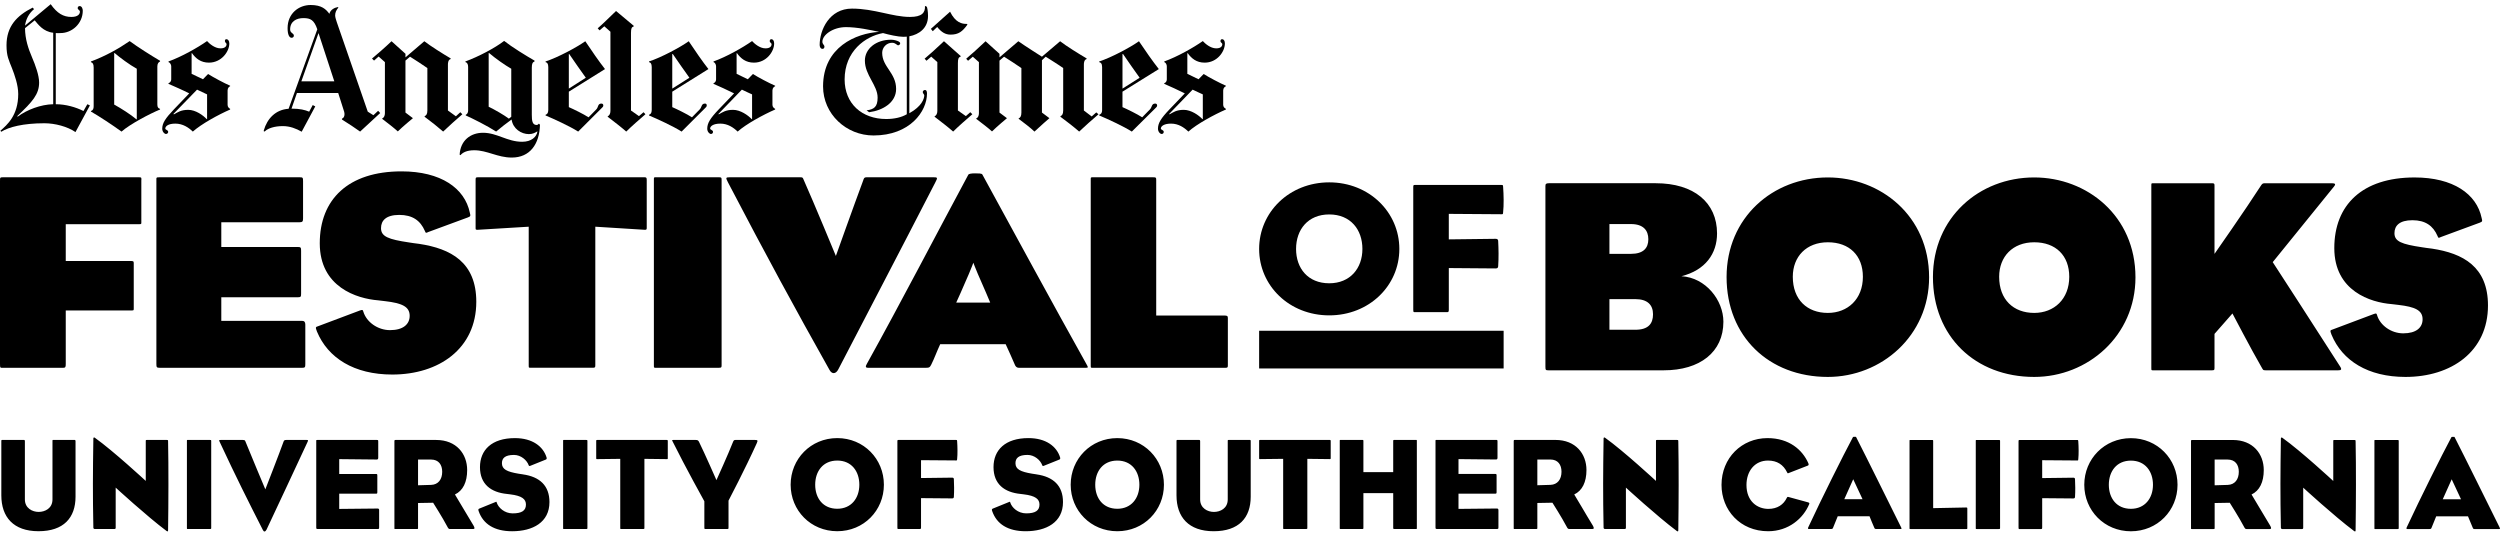
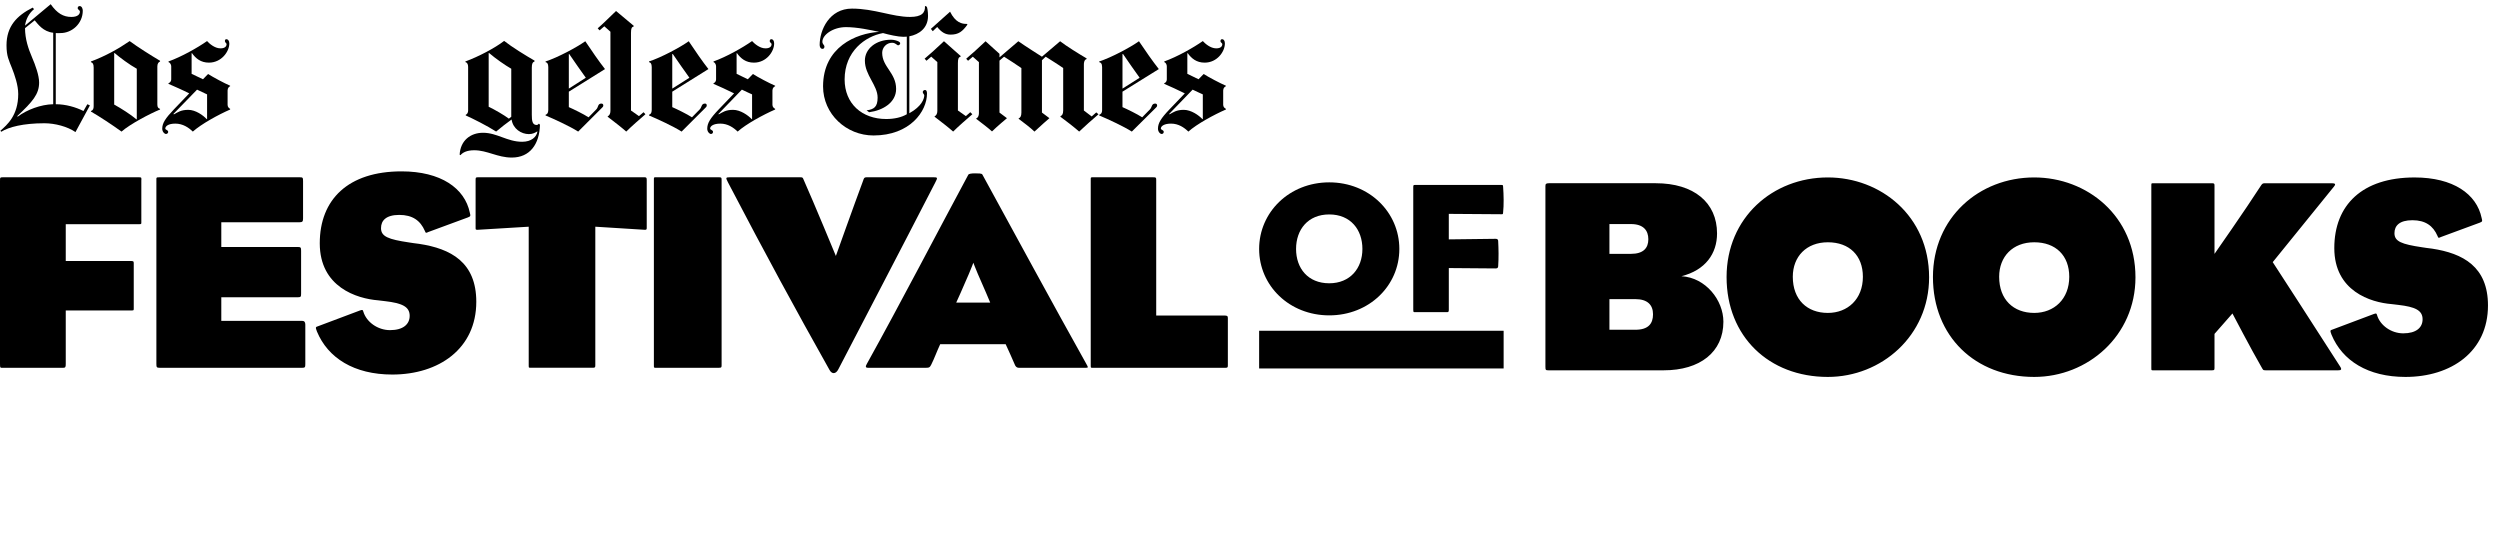
<svg xmlns="http://www.w3.org/2000/svg" width="448" height="96" viewBox="0 0 448 96" fill="none">
  <path d="M435.812 44.555C435.12 44.456 434.527 44.408 434.031 44.309C430.371 43.764 429.086 43.271 429.086 41.788C429.086 40.453 429.977 39.463 432.301 39.463C434.626 39.463 436.01 40.453 436.801 42.282C436.948 42.678 436.999 42.678 437.394 42.48L444.365 39.908C444.859 39.71 444.859 39.662 444.711 39.069C443.821 34.768 439.619 31.8 432.696 31.8C423.3 31.8 418.307 36.744 418.307 44.459C418.307 52.173 424.833 54.201 428.59 54.496C428.936 54.544 429.48 54.595 429.826 54.643C432.744 54.989 434.128 55.582 434.128 57.215C434.128 58.698 432.991 59.735 430.666 59.735C428.491 59.735 426.512 58.301 425.968 56.472C425.869 56.126 425.82 56.126 425.375 56.273L418.006 59.044C417.561 59.191 417.513 59.191 417.808 59.982C419.736 64.629 424.335 67.546 431.06 67.546C439.268 67.546 445.846 62.999 445.846 54.74C445.846 47.768 441.346 45.395 435.809 44.553M407.272 46.977C407.272 46.977 414.59 37.929 418.25 33.43C418.596 33.033 418.497 32.837 417.905 32.837H405.889C405.543 32.837 405.444 32.886 405.245 33.135C402.28 37.734 396.839 45.497 396.839 45.497V33.282C396.839 32.886 396.79 32.837 396.345 32.837H386.011C385.518 32.837 385.518 32.789 385.518 33.282V65.916C385.518 66.409 385.518 66.361 386.011 66.361H396.345C396.79 66.361 396.839 66.313 396.839 65.916V59.834L400.054 56.174C400.054 56.174 403.516 62.8 405.245 65.766C405.543 66.259 405.492 66.359 405.988 66.359H418.993C419.487 66.359 419.736 66.259 419.339 65.667C415.877 60.229 407.275 46.977 407.275 46.977M364.53 56.075C360.821 56.075 358.249 53.702 358.249 49.597C358.249 45.987 360.674 43.416 364.53 43.416C368.386 43.416 370.81 45.789 370.81 49.597C370.81 53.603 368.091 56.075 364.53 56.075ZM364.53 31.797C354.64 31.797 346.384 39.015 346.384 49.648C346.384 60.28 353.948 67.546 364.53 67.546C374.121 67.546 382.675 60.178 382.675 49.696C382.675 38.669 373.974 31.797 364.53 31.797ZM327.549 56.075C323.841 56.075 321.269 53.702 321.269 49.597C321.269 45.987 323.693 43.416 327.549 43.416C331.405 43.416 333.829 45.789 333.829 49.597C333.829 53.603 331.11 56.075 327.549 56.075ZM327.549 31.797C317.66 31.797 309.403 39.015 309.403 49.648C309.403 60.28 316.968 67.546 327.549 67.546C337.141 67.546 345.695 60.178 345.695 49.696C345.695 38.669 336.993 31.797 327.549 31.797ZM293.057 59.092H288.41V53.603H293.057C295.232 53.603 296.221 54.641 296.221 56.322C296.221 58.003 295.379 59.092 293.057 59.092ZM292.266 45.494H288.41V40.152H292.266C294.492 40.152 295.382 41.289 295.382 42.871C295.382 44.453 294.492 45.491 292.266 45.491M301.316 49.497C305.617 48.409 307.695 45.443 307.695 41.834C307.695 36.296 303.542 32.835 296.717 32.835H277.582C277.089 32.835 276.939 32.934 276.939 33.328V65.667C276.939 66.31 276.987 66.359 277.483 66.359H298.152C304.63 66.359 308.832 63.095 308.832 57.657C308.832 53.801 305.668 49.747 301.316 49.497Z" fill="black" />
  <path d="M220.035 57.049C220.035 56.647 219.933 56.545 219.48 56.545H207.193V32.224C207.193 31.822 207.142 31.771 206.689 31.771H195.963C195.459 31.771 195.459 31.72 195.459 32.224V65.458C195.459 65.963 195.459 65.912 195.963 65.912H219.528C219.981 65.912 220.032 65.861 220.032 65.458V57.049H220.035ZM171.353 54.228C171.353 54.228 172.712 51.257 173.618 49.093C174.072 48.037 174.425 47.08 174.425 47.08C174.425 47.08 174.777 48.037 175.23 49.093C176.187 51.209 177.445 54.228 177.445 54.228H171.353ZM176.034 31.267C175.932 31.066 175.329 31.066 174.726 31.066C174.171 31.066 173.618 31.117 173.516 31.318C168.229 41.137 161.431 54.228 155.339 65.206C155.036 65.71 155.138 65.912 155.54 65.912H165.863C166.569 65.912 166.62 65.81 166.872 65.356C167.475 64.147 167.829 63.091 168.483 61.68H180.215C180.818 62.938 181.322 64.147 181.926 65.507C182.127 65.858 182.379 65.909 182.631 65.909H194.464C195.019 65.909 195.068 65.909 194.665 65.204C188.471 54.126 181.875 41.939 176.034 31.264M167.258 31.768H155.274C154.872 31.768 154.821 31.918 154.671 32.371C153.11 36.552 149.788 45.867 149.788 45.867C149.788 45.867 145.86 36.351 143.996 32.17C143.846 31.819 143.846 31.768 143.393 31.768H130.755C129.999 31.768 130.05 31.87 130.452 32.675C137.399 45.967 142.384 55.132 148.63 66.26C148.831 66.662 149.134 66.864 149.386 66.864C149.689 66.864 149.989 66.662 150.241 66.158C156.586 53.923 160.514 46.471 167.615 32.672C168.068 31.816 168.017 31.765 167.263 31.765M129.312 32.219C129.312 31.816 129.261 31.765 128.808 31.765H117.68C117.176 31.765 117.176 31.715 117.176 32.219V65.453C117.176 65.957 117.176 65.906 117.68 65.906H128.808C129.261 65.906 129.312 65.855 129.312 65.453V32.219ZM115.894 32.27C115.894 31.867 115.843 31.765 115.492 31.765H85.631C85.228 31.765 85.228 31.867 85.228 32.27V40.829C85.228 41.132 85.228 41.18 85.58 41.18L94.745 40.625V65.45C94.745 65.954 94.745 65.903 95.249 65.903H106.176C106.629 65.903 106.68 65.853 106.68 65.45V40.625L115.543 41.18C115.846 41.18 115.894 41.129 115.894 40.829V32.27ZM75.127 43.701C74.422 43.599 73.819 43.551 73.315 43.449C69.587 42.894 68.279 42.392 68.279 40.88C68.279 39.52 69.185 38.512 71.553 38.512C73.921 38.512 75.328 39.52 76.135 41.381C76.286 41.783 76.337 41.783 76.739 41.582L83.839 38.965C84.344 38.764 84.344 38.713 84.191 38.11C83.284 33.728 79.005 30.709 71.955 30.709C62.388 30.709 57.301 35.745 57.301 43.599C57.301 51.453 63.948 53.518 67.775 53.821C68.126 53.872 68.681 53.923 69.032 53.971C72.003 54.322 73.414 54.928 73.414 56.591C73.414 58.1 72.255 59.16 69.89 59.16C67.675 59.16 65.662 57.698 65.107 55.837C65.005 55.486 64.956 55.486 64.503 55.636L57 58.457C56.547 58.607 56.496 58.607 56.799 59.414C58.762 64.147 63.447 67.118 70.295 67.118C78.653 67.118 85.352 62.485 85.352 54.075C85.352 46.975 80.769 44.559 75.13 43.703M54.713 58.154C54.713 57.718 54.528 57.5 54.158 57.5H39.657V53.271H53.354C53.909 53.271 53.957 53.169 53.957 52.617V44.964C53.957 44.36 53.906 44.258 53.354 44.258H39.657V39.826H53.705C54.209 39.826 54.308 39.676 54.308 39.121V32.473C54.308 31.819 54.257 31.768 53.705 31.768H28.579C27.976 31.768 28.024 31.819 28.024 32.272V65.204C28.024 65.807 28.075 65.909 28.628 65.909H54.158C54.662 65.909 54.713 65.807 54.713 65.204V58.154ZM25.337 32.272C25.337 31.87 25.388 31.768 24.935 31.768H0.504C0 31.768 0 31.819 0 32.473V65.204C0 65.96 0.051 65.909 0.504 65.909H11.329C11.732 65.909 11.783 65.759 11.783 65.204V55.636H23.565C24.018 55.636 23.967 55.585 23.967 55.132V47.377C23.967 46.975 24.018 46.774 23.565 46.774H11.783V40.177H24.924C25.378 40.177 25.327 40.126 25.327 39.724V32.272H25.337Z" fill="black" />
  <path d="M269.358 33.48C269.324 33.211 269.358 33.144 269.074 33.144H253.54C253.294 33.144 253.256 33.179 253.256 33.581V55.468C253.256 55.972 253.326 55.94 253.54 55.94H259.308C259.592 55.94 259.627 55.838 259.627 55.468V48.037L267.977 48.104C268.297 48.104 268.436 48.037 268.473 47.734C268.581 46.12 268.543 44.608 268.473 43.197C268.473 42.929 268.331 42.795 268.012 42.795L259.625 42.897V38.325L269.074 38.392C269.358 38.392 269.321 38.357 269.358 38.057C269.501 36.746 269.466 34.93 269.358 33.485M238.199 50.764C234.378 50.764 232.255 48.075 232.255 44.613C232.255 41.151 234.378 38.427 238.199 38.427C242.021 38.427 244.144 41.149 244.144 44.613C244.144 48.078 241.951 50.764 238.199 50.764ZM238.199 32.678C231.051 32.678 225.637 38.022 225.637 44.613C225.637 51.204 231.051 56.514 238.199 56.514C245.348 56.514 250.762 51.202 250.762 44.613C250.762 38.025 245.348 32.678 238.199 32.678Z" fill="black" />
  <path d="M269.45 59.272H225.637V66.029H269.45V59.272Z" fill="black" />
-   <path d="M437.742 89.466L439.343 85.889L441.014 89.466H437.742ZM439.861 78.333C439.837 78.263 439.719 78.285 439.579 78.285C439.44 78.285 439.319 78.285 439.298 78.333C437.463 81.768 433.72 89.276 431.296 94.478C431.178 94.714 431.226 94.808 431.414 94.808H435.321C435.627 94.808 435.675 94.738 435.745 94.548C435.981 93.982 436.286 93.183 436.568 92.523H442.263C442.499 93.113 442.851 93.982 443.135 94.618C443.204 94.781 443.298 94.805 443.416 94.805H447.817C448.029 94.805 448.053 94.781 447.911 94.475C445.323 89.273 442.003 82.519 439.861 78.33M429.851 79.059C429.851 78.872 429.827 78.848 429.615 78.848H425.708C425.496 78.848 425.496 78.824 425.496 79.059V94.593C425.496 94.829 425.496 94.805 425.708 94.805H429.615C429.827 94.805 429.851 94.781 429.851 94.593V79.059ZM422.123 79.129C422.123 78.893 422.123 78.848 421.887 78.848H418.31C418.122 78.848 418.122 78.872 418.122 79.129V86.19C418.122 86.19 412.357 80.848 408.991 78.445C408.922 78.397 408.849 78.376 408.804 78.421C408.758 78.445 408.734 78.491 408.734 78.609C408.64 84.822 408.616 88.565 408.734 94.567C408.734 94.66 408.804 94.803 408.97 94.803H412.523C412.664 94.803 412.735 94.732 412.735 94.591V87.388C412.735 87.388 418.288 92.496 421.844 95.154C421.938 95.224 422.007 95.248 422.056 95.224C422.125 95.199 422.125 95.081 422.125 94.918C422.195 90.022 422.219 83.715 422.125 79.127M399.217 86.895L396.863 86.965V82.352H399.193C400.558 82.352 401.194 83.294 401.194 84.54C401.194 85.905 400.488 86.847 399.217 86.895ZM403.478 88.614C404.913 87.93 405.666 86.401 405.666 84.235C405.666 81.339 403.736 78.845 400.113 78.845H392.817C392.747 78.845 392.629 78.821 392.629 79.057V94.591C392.629 94.827 392.629 94.803 392.817 94.803H396.678C396.842 94.803 396.866 94.778 396.866 94.591V90.142L399.571 90.094C399.571 90.094 401.29 92.799 402.089 94.331C402.301 94.754 402.395 94.803 402.583 94.803H406.75C407.01 94.803 407.08 94.639 406.798 94.167C405.433 91.955 404.092 89.576 403.478 88.614ZM381.857 91.18C379.315 91.18 377.902 89.297 377.902 86.873C377.902 84.449 379.315 82.543 381.857 82.543C384.399 82.543 385.813 84.449 385.813 86.873C385.813 89.297 384.354 91.18 381.857 91.18ZM381.857 78.518C377.103 78.518 373.502 82.261 373.502 86.873C373.502 91.486 377.103 95.205 381.857 95.205C386.612 95.205 390.213 91.486 390.213 86.873C390.213 82.261 386.612 78.518 381.857 78.518ZM372.429 79.084C372.405 78.896 372.429 78.848 372.242 78.848H361.91C361.746 78.848 361.722 78.872 361.722 79.153V94.475C361.722 94.829 361.77 94.805 361.91 94.805H365.747C365.935 94.805 365.959 94.736 365.959 94.475V89.273L371.512 89.322C371.724 89.322 371.818 89.273 371.842 89.061C371.912 87.933 371.89 86.873 371.842 85.884C371.842 85.696 371.748 85.602 371.536 85.602L365.959 85.672V82.47L372.242 82.519C372.429 82.519 372.405 82.495 372.429 82.283C372.523 81.366 372.499 80.095 372.429 79.081M358.413 79.057C358.413 78.869 358.389 78.845 358.177 78.845H354.27C354.058 78.845 354.058 78.821 354.058 79.057V94.591C354.058 94.827 354.058 94.803 354.27 94.803H358.177C358.389 94.803 358.413 94.778 358.413 94.591V79.057ZM352.543 91.177C352.543 90.99 352.519 90.941 352.332 90.941L346.424 91.059V79.057C346.424 78.869 346.4 78.845 346.212 78.845H342.399C342.188 78.845 342.188 78.821 342.188 79.057V94.591C342.188 94.827 342.188 94.803 342.399 94.803H352.356C352.543 94.803 352.543 94.778 352.543 94.591V91.177ZM330.496 89.458L332.097 85.881L333.768 89.458H330.496ZM332.615 78.325C332.59 78.255 332.472 78.277 332.333 78.277C332.194 78.277 332.073 78.276 332.051 78.325C330.215 81.76 326.474 89.268 324.05 94.47C323.932 94.706 323.98 94.8 324.168 94.8H328.075C328.38 94.8 328.429 94.73 328.499 94.54C328.734 93.974 329.04 93.175 329.322 92.515H335.017C335.253 93.105 335.604 93.974 335.889 94.609C335.958 94.773 336.055 94.797 336.17 94.797H340.571C340.782 94.797 340.807 94.773 340.664 94.467C338.077 89.265 334.757 82.511 332.615 78.322M324.007 90.019L320.475 89.053C320.288 89.005 320.264 89.102 320.194 89.217C319.628 90.418 318.499 91.193 316.898 91.193C314.922 91.193 312.967 89.853 312.967 86.911C312.967 84.393 314.474 82.532 316.826 82.532C318.451 82.532 319.58 83.261 320.264 84.675C320.312 84.793 320.333 84.838 320.475 84.793L323.983 83.428C324.077 83.379 324.171 83.286 324.053 83.004C322.993 80.604 320.615 78.51 316.732 78.51C312.12 78.51 308.495 82.063 308.495 86.889C308.495 91.408 311.836 95.197 316.85 95.197C320.521 95.197 323.157 92.891 324.216 90.325C324.264 90.182 324.24 90.088 324.004 90.019M300.75 79.121C300.75 78.885 300.75 78.84 300.514 78.84H296.937C296.75 78.84 296.75 78.864 296.75 79.121V86.182C296.75 86.182 290.984 80.84 287.619 78.437C287.549 78.389 287.477 78.368 287.432 78.413C287.383 78.437 287.362 78.483 287.362 78.601C287.268 84.814 287.244 88.557 287.362 94.559C287.362 94.652 287.432 94.794 287.598 94.794H291.151C291.292 94.794 291.363 94.724 291.363 94.583V87.38C291.363 87.38 296.916 92.488 300.472 95.146C300.565 95.216 300.635 95.24 300.683 95.216C300.753 95.191 300.753 95.073 300.753 94.91C300.823 90.013 300.847 83.707 300.753 79.118M277.845 86.887L275.491 86.957V82.344H277.821C279.186 82.344 279.821 83.286 279.821 84.532C279.821 85.897 279.116 86.838 277.845 86.887ZM282.106 88.606C283.543 87.922 284.294 86.393 284.294 84.227C284.294 81.331 282.363 78.837 278.741 78.837H271.444C271.375 78.837 271.257 78.813 271.257 79.049V94.583C271.257 94.819 271.257 94.794 271.444 94.794H275.303C275.467 94.794 275.491 94.77 275.491 94.583V90.134L278.196 90.086C278.196 90.086 279.915 92.791 280.714 94.323C280.926 94.746 281.02 94.794 281.208 94.794H285.375C285.632 94.794 285.705 94.631 285.42 94.159C284.056 91.947 282.715 89.568 282.101 88.606M268.519 91.429C268.519 91.225 268.432 91.124 268.259 91.124L261.362 91.193V88.463H267.953C268.165 88.463 268.189 88.415 268.189 88.134V85.262C268.189 84.98 268.165 84.932 267.953 84.932H261.362V82.272L268.093 82.342C268.28 82.342 268.353 82.224 268.353 82.012V79.14C268.353 78.858 268.329 78.834 268.093 78.834H257.455C257.219 78.834 257.243 78.858 257.243 79.07V94.462C257.243 94.744 257.267 94.792 257.503 94.792H268.259C268.495 94.792 268.519 94.744 268.519 94.462V91.427V91.429ZM253.899 79.049C253.899 78.813 253.899 78.837 253.688 78.837H249.899C249.687 78.837 249.663 78.861 249.663 79.049V84.602H244.321V79.049C244.321 78.861 244.297 78.837 244.134 78.837H240.296C240.084 78.837 240.084 78.813 240.084 79.049V94.583C240.084 94.819 240.084 94.794 240.296 94.794H244.134C244.297 94.794 244.321 94.77 244.321 94.583V88.37H249.663V94.583C249.663 94.77 249.687 94.794 249.899 94.794H253.688C253.899 94.794 253.899 94.819 253.899 94.583V79.049ZM238.462 79.073C238.462 78.885 238.438 78.837 238.274 78.837H225.824C225.637 78.837 225.637 78.885 225.637 79.073V82.108C225.637 82.251 225.637 82.272 225.8 82.272L229.943 82.224V94.58C229.943 94.816 229.943 94.792 230.179 94.792H234.062C234.25 94.792 234.274 94.768 234.274 94.58V82.224L238.299 82.272C238.441 82.272 238.462 82.248 238.462 82.108V79.073ZM224.13 79.003C224.13 78.894 224.09 78.84 224.012 78.84H220.153C220.011 78.84 220.011 78.864 220.011 79.003V89.501C220.011 91.102 218.67 91.738 217.539 91.738C216.407 91.738 215.066 91.078 215.066 89.501V79.027C215.066 78.902 215.012 78.84 214.903 78.84H210.947C210.869 78.84 210.829 78.887 210.829 78.982V88.772C210.829 92.655 212.993 95.197 217.49 95.197C221.987 95.197 224.127 92.797 224.127 89.008V79.006L224.13 79.003ZM200.221 91.172C197.679 91.172 196.266 89.289 196.266 86.865C196.266 84.441 197.679 82.535 200.221 82.535C202.764 82.535 204.177 84.441 204.177 86.865C204.177 89.289 202.718 91.172 200.221 91.172ZM200.221 78.51C195.467 78.51 191.866 82.253 191.866 86.865C191.866 91.478 195.467 95.197 200.221 95.197C204.976 95.197 208.577 91.478 208.577 86.865C208.577 82.253 204.976 78.51 200.221 78.51ZM185.739 85.004C185.433 84.956 185.173 84.911 184.961 84.886C182.843 84.532 181.971 84.085 181.971 83.004C181.971 82.132 182.489 81.521 184.135 81.521C185.358 81.521 186.441 82.438 186.771 83.379C186.819 83.497 186.889 83.543 187.053 83.473L189.807 82.366C189.949 82.318 190.043 82.224 189.97 81.966C189.359 79.99 187.428 78.507 184.299 78.507C180.132 78.507 178.038 80.65 178.038 83.709C178.038 86.769 180.014 88.228 182.862 88.512C183.025 88.536 183.261 88.56 183.427 88.582C185.591 88.842 186.275 89.453 186.275 90.418C186.275 91.502 185.522 91.995 183.899 91.995C182.416 91.995 181.333 90.96 181.052 90.088C181.003 89.901 181.003 89.877 180.791 89.971L177.895 91.148C177.732 91.217 177.708 91.335 177.802 91.596C178.601 93.902 180.601 95.197 183.803 95.197C187.498 95.197 190.488 93.596 190.488 89.973C190.488 87.032 188.747 85.431 185.733 85.007M171.519 79.076C171.495 78.888 171.519 78.84 171.331 78.84H160.999C160.836 78.84 160.812 78.864 160.812 79.145V94.467C160.812 94.821 160.857 94.797 160.999 94.797H164.837C165.024 94.797 165.048 94.728 165.048 94.467V89.265L170.602 89.314C170.814 89.314 170.907 89.265 170.932 89.053C171.001 87.924 170.977 86.865 170.932 85.876C170.932 85.688 170.838 85.594 170.626 85.594L165.048 85.664V82.462L171.331 82.511C171.519 82.511 171.495 82.487 171.519 82.275C171.613 81.358 171.589 80.087 171.519 79.073M150.037 91.169C147.495 91.169 146.082 89.287 146.082 86.863C146.082 84.439 147.495 82.532 150.037 82.532C152.579 82.532 153.993 84.439 153.993 86.863C153.993 89.287 152.534 91.169 150.037 91.169ZM150.037 78.507C145.283 78.507 141.682 82.251 141.682 86.863C141.682 91.475 145.283 95.194 150.037 95.194C154.792 95.194 158.393 91.475 158.393 86.863C158.393 82.251 154.792 78.507 150.037 78.507ZM135.281 78.837H131.822C131.541 78.837 131.468 78.907 131.329 79.261C130.575 81.213 128.387 86.04 128.387 86.04C128.387 86.04 126.245 81.167 125.279 79.215C125.137 78.933 125.043 78.84 124.668 78.84H120.691C120.41 78.84 120.386 78.84 120.549 79.145C122.831 83.736 126.22 89.831 126.22 89.831V94.467C126.22 94.773 126.245 94.797 126.384 94.797H130.291C130.551 94.797 130.551 94.773 130.551 94.467V89.713C130.551 89.713 133.541 84.018 135.611 79.427C135.847 78.909 135.775 78.84 135.281 78.84M119.667 79.076C119.667 78.888 119.643 78.84 119.479 78.84H107.029C106.841 78.84 106.841 78.888 106.841 79.076V82.111C106.841 82.253 106.841 82.275 107.005 82.275L111.148 82.226V94.583C111.148 94.819 111.148 94.794 111.384 94.794H115.267C115.454 94.794 115.478 94.77 115.478 94.583V82.226L119.503 82.275C119.645 82.275 119.667 82.251 119.667 82.111V79.076ZM105.265 79.052C105.265 78.864 105.24 78.84 105.029 78.84H101.122C100.91 78.84 100.91 78.816 100.91 79.052V94.585C100.91 94.821 100.91 94.797 101.122 94.797H105.029C105.24 94.797 105.265 94.773 105.265 94.585V79.052ZM93.713 85.007C93.407 84.959 93.147 84.913 92.935 84.889C90.817 84.535 89.945 84.087 89.945 83.007C89.945 82.135 90.463 81.524 92.109 81.524C93.335 81.524 94.415 82.441 94.745 83.382C94.793 83.5 94.863 83.546 95.027 83.476L97.781 82.368C97.923 82.32 98.016 82.226 97.944 81.969C97.333 79.993 95.402 78.51 92.273 78.51C88.106 78.51 86.011 80.652 86.011 83.712C86.011 86.772 87.988 88.23 90.835 88.514C90.999 88.539 91.235 88.563 91.401 88.584C93.565 88.844 94.249 89.456 94.249 90.421C94.249 91.504 93.496 91.998 91.873 91.998C90.39 91.998 89.307 90.963 89.025 90.091C88.977 89.903 88.977 89.879 88.765 89.973L85.869 91.15C85.706 91.22 85.682 91.338 85.776 91.598C86.575 93.904 88.575 95.199 91.777 95.199C95.472 95.199 98.462 93.599 98.462 89.976C98.462 87.034 96.721 85.433 93.707 85.01M77.267 86.892L74.913 86.962V82.35H77.243C78.608 82.35 79.243 83.291 79.243 84.538C79.243 85.903 78.538 86.844 77.267 86.892ZM81.528 88.611C82.963 87.927 83.716 86.399 83.716 84.232C83.716 81.336 81.785 78.842 78.163 78.842H70.867C70.797 78.842 70.679 78.818 70.679 79.054V94.588C70.679 94.824 70.679 94.8 70.867 94.8H74.725C74.889 94.8 74.913 94.776 74.913 94.588V90.139L77.618 90.091C77.618 90.091 79.337 92.797 80.136 94.328C80.348 94.752 80.442 94.8 80.63 94.8H84.797C85.057 94.8 85.127 94.636 84.845 94.164C83.48 91.952 82.139 89.574 81.525 88.611M67.944 91.435C67.944 91.231 67.858 91.129 67.686 91.129L60.789 91.199V88.469H67.38C67.592 88.469 67.617 88.421 67.617 88.139V85.267C67.617 84.986 67.592 84.937 67.38 84.937H60.789V82.277L67.52 82.347C67.708 82.347 67.78 82.229 67.78 82.017V79.145C67.78 78.864 67.756 78.84 67.52 78.84H56.883C56.647 78.84 56.671 78.864 56.671 79.076V94.467C56.671 94.749 56.695 94.797 56.928 94.797H67.684C67.919 94.797 67.941 94.749 67.941 94.467V91.432L67.944 91.435ZM54.938 78.842H51.292C51.01 78.842 50.892 78.912 50.82 79.124C50.136 81.055 47.548 87.691 47.548 87.691C47.548 87.691 44.725 80.985 43.947 79.03C43.877 78.867 43.735 78.842 43.523 78.842H39.523C39.217 78.842 39.217 78.891 39.405 79.266C42.301 85.479 44.44 89.74 47.1 94.963C47.194 95.151 47.288 95.245 47.406 95.245C47.524 95.245 47.666 95.103 47.76 94.915C50.656 88.726 52.091 85.712 55.081 79.263C55.268 78.864 55.244 78.84 54.938 78.84M37.849 79.052C37.849 78.864 37.825 78.84 37.613 78.84H33.706C33.495 78.84 33.495 78.816 33.495 79.052V94.585C33.495 94.821 33.495 94.797 33.706 94.797H37.613C37.825 94.797 37.849 94.773 37.849 94.585V79.052ZM30.121 79.121C30.121 78.885 30.121 78.84 29.885 78.84H26.308C26.12 78.84 26.12 78.864 26.12 79.121V86.182C26.12 86.182 20.355 80.84 16.987 78.437C16.918 78.389 16.845 78.368 16.8 78.413C16.751 78.437 16.73 78.483 16.73 78.601C16.636 84.814 16.612 88.557 16.73 94.559C16.73 94.652 16.8 94.794 16.966 94.794H20.519C20.66 94.794 20.731 94.724 20.731 94.583V87.38C20.731 87.38 26.284 92.488 29.84 95.146C29.934 95.216 30.003 95.24 30.052 95.216C30.121 95.191 30.121 95.073 30.121 94.91C30.191 90.013 30.215 83.707 30.121 79.118M13.523 79.001C13.523 78.891 13.483 78.837 13.405 78.837H9.546C9.404 78.837 9.404 78.861 9.404 79.001V89.499C9.404 91.099 8.063 91.735 6.932 91.735C5.8 91.735 4.459 91.075 4.459 89.499V79.025C4.459 78.9 4.405 78.837 4.296 78.837H0.357C0.278 78.837 0.239 78.884 0.239 78.979V88.769C0.239 92.652 2.403 95.194 6.9 95.194C11.396 95.194 13.536 92.794 13.536 89.005V79.003L13.523 79.001Z" fill="black" />
  <path d="M196.856 20.474C195.979 21.214 194.21 22.785 193.386 23.579C192.619 22.895 191.024 21.643 190.037 20.93V20.809C190.321 20.712 190.523 20.45 190.523 19.803V12.196C189.729 11.622 188.238 10.705 187.388 10.158L186.717 10.796V20.171L188.056 21.176C188.056 21.176 186.2 22.785 185.377 23.581C184.637 22.868 183.532 22.04 182.548 21.299V21.208C182.832 21.112 183.033 20.82 183.033 20.173V12.198C182.239 11.625 180.778 10.708 179.928 10.161L179.107 10.861V20.173L180.445 21.179C180.445 21.179 178.641 22.683 177.767 23.552C176.946 22.812 176.032 22.139 174.938 21.299V21.238C175.246 21.112 175.423 20.731 175.423 20.294V11.134L174.329 10.161L173.476 10.89L173.141 10.525C173.962 9.842 175.434 8.514 176.611 7.391L179.107 9.643V10.281L182.486 7.391C183.553 8.158 186.715 10.161 186.715 10.161L189.973 7.391C191.013 8.211 193.405 9.697 194.719 10.464V10.584C194.282 10.702 194.231 11.257 194.231 11.558V19.806L195.631 20.87L196.451 20.141L196.848 20.476L196.856 20.474Z" fill="black" />
  <path d="M173.361 4.407C172.484 5.641 171.774 6.204 170.347 6.204C169.39 6.204 168.709 5.764 167.942 4.833L167.151 5.595L166.815 5.169L170.253 2.096C171.21 4.04 172.366 4.313 173.297 4.286L173.358 4.407H173.361Z" fill="black" />
  <path d="M174.243 20.473C173.283 21.294 171.677 22.707 170.803 23.578C169.982 22.838 168.58 21.768 167.486 20.929V20.838C167.794 20.712 167.971 20.331 167.971 19.894V11.128L166.877 10.155L166.024 10.884L165.689 10.519C166.51 9.836 167.982 8.508 169.159 7.385L172.141 10.031V10.152C171.784 10.262 171.656 10.49 171.656 11.308V19.8L173.085 20.806L173.876 20.106L174.24 20.47L174.243 20.473Z" fill="black" />
  <path d="M115.661 20.473C114.703 21.294 113.097 22.707 112.22 23.578C111.4 22.838 109.997 21.768 108.903 20.929V20.838C109.212 20.712 109.389 20.331 109.389 19.894V5.685L108.295 4.711L107.442 5.441L107.107 5.076C107.927 4.392 109.214 3.094 110.394 1.971L113.558 4.617V4.738C113.202 4.848 113.073 5.076 113.073 5.894V19.803L114.502 20.808L115.323 20.108L115.658 20.473H115.661Z" fill="black" />
-   <path d="M82.853 20.474C81.976 21.214 80.236 22.786 79.413 23.579C78.646 22.896 77.082 21.643 76.096 20.93V20.809C76.38 20.713 76.584 20.45 76.584 19.804V12.197C75.79 11.623 74.329 10.706 73.478 10.159C73.304 10.287 72.835 10.698 72.658 10.858V20.171L73.996 21.177C73.996 21.177 72.162 22.681 71.288 23.55C70.467 22.81 69.582 22.137 68.488 21.298V21.236C68.797 21.11 68.976 20.729 68.976 20.292V11.132L67.85 10.129L67.029 10.858L66.665 10.494C67.485 9.81 68.987 8.512 70.164 7.389L72.661 9.641V10.279L76.039 7.389C77.08 8.209 79.442 9.695 80.756 10.462V10.582C80.319 10.7 80.268 11.255 80.268 11.556V19.804L81.697 20.839L82.488 20.11L82.853 20.474Z" fill="black" />
  <path d="M219.681 19.624C217.544 20.554 214.455 22.238 212.956 23.582C212.189 22.841 211.184 22.152 209.851 22.152C208.601 22.152 208.025 22.611 208.025 23.035C208.025 23.3 208.542 23.262 208.542 23.643C208.542 23.818 208.411 24.008 208.178 24.008C207.885 24.008 207.507 23.592 207.507 23.064C207.507 22.077 208.017 21.225 209.577 19.594L212.318 16.733C211.186 16.154 209.553 15.427 208.636 15.028V14.907C208.904 14.832 209.092 14.553 209.092 14.237V11.893C209.092 11.636 208.963 11.241 208.636 11.132V11.011C210.937 10.19 213.873 8.536 215.544 7.359C215.916 7.774 216.893 8.667 217.949 8.667C218.837 8.667 219.043 8.217 219.043 7.906C219.043 7.729 218.708 7.632 218.708 7.359C218.708 7.125 218.837 7.023 219.011 7.023C219.274 7.023 219.499 7.286 219.499 7.785C219.499 9.265 218.099 11.225 215.876 11.225C214.415 11.225 213.517 10.48 212.833 9.52L212.771 9.549V13.231L214.78 14.204L215.694 13.261C216.643 13.861 218.633 14.912 219.681 15.36V15.451C219.477 15.537 219.196 15.773 219.196 16.213V18.8C219.196 19.171 219.491 19.417 219.681 19.5V19.621V19.624ZM215.544 21.329V16.915C215.024 16.669 214.233 16.326 213.718 16.063L209.486 20.444L209.607 20.474C210.25 20.125 210.819 19.683 212.133 19.683C213.447 19.683 214.839 20.656 215.479 21.356L215.541 21.326L215.544 21.329Z" fill="black" />
  <path d="M207.66 12.378L201.147 16.427V19.197C201.967 19.554 203.801 20.447 204.678 21.023L206.078 19.594C206.467 19.197 206.338 18.559 207.022 18.559C207.212 18.559 207.357 18.674 207.357 18.894C207.357 19.128 207.196 19.237 207.084 19.35L202.823 23.581C201.372 22.648 198.43 21.294 196.98 20.691V20.57C197.213 20.482 197.497 20.321 197.497 19.717V12.016C197.497 11.386 197.245 11.185 196.98 11.134V11.013C199.171 10.3 202.512 8.514 204.102 7.391C205.198 9.034 206.622 11.067 207.663 12.381L207.66 12.378ZM204.222 13.931C203.456 12.864 202.088 10.93 201.241 9.67L201.149 9.699V15.877L204.222 13.931Z" fill="black" />
  <path d="M166.301 2.854C166.301 5.061 164.678 6.176 162.952 6.506V20.292C165.172 19.058 165.63 17.704 165.63 17.066C165.63 16.926 165.357 16.739 165.357 16.487C165.357 16.291 165.582 16.122 165.754 16.122C166.003 16.122 166.118 16.35 166.118 16.76C166.118 19.965 163.051 24.276 156.532 24.276C151.641 24.276 147.493 20.436 147.493 15.481C147.493 8.415 153.427 5.959 157.538 5.712C156.031 5.383 153.607 4.86 151.603 4.86C149.276 4.86 147.372 6.243 147.372 7.477C147.372 7.943 147.737 8.032 147.737 8.359C147.737 8.539 147.651 8.756 147.402 8.756C147.018 8.756 146.884 8.356 146.884 8.056C146.884 5.372 148.619 1.543 152.665 1.543C156.712 1.543 159.881 3.034 163.075 3.034C165.185 3.034 165.834 2.288 165.754 1.055L166.089 1.208C166.169 1.401 166.301 2.028 166.301 2.851V2.854ZM162.496 20.474V6.568C162.332 6.579 162.056 6.597 161.887 6.597C160.946 6.597 159.302 6.23 158.235 5.927C155.057 6.501 151.357 9.193 151.357 14.234C151.357 18.559 154.438 21.327 158.811 21.327C160.291 21.327 161.587 21.016 162.493 20.474H162.496Z" fill="black" />
  <path d="M138.912 19.624C136.775 20.554 133.686 22.238 132.187 23.582C131.42 22.841 130.414 22.152 129.081 22.152C127.832 22.152 127.255 22.611 127.255 23.035C127.255 23.3 127.773 23.262 127.773 23.643C127.773 23.818 127.641 24.008 127.408 24.008C127.116 24.008 126.738 23.592 126.738 23.064C126.738 22.077 127.247 21.225 128.808 19.594L131.546 16.733C130.414 16.154 128.781 15.427 127.864 15.028V14.907C128.129 14.832 128.32 14.553 128.32 14.237V11.893C128.32 11.636 128.191 11.241 127.864 11.132V11.011C130.165 10.19 133.101 8.536 134.772 7.359C135.147 7.774 136.12 8.667 137.177 8.667C138.067 8.667 138.271 8.217 138.271 7.906C138.271 7.729 137.936 7.632 137.936 7.359C137.936 7.125 138.064 7.023 138.239 7.023C138.501 7.023 138.727 7.286 138.727 7.785C138.727 9.265 137.327 11.225 135.104 11.225C133.643 11.225 132.744 10.48 132.061 9.52L131.999 9.549V13.231L134.007 14.204L134.922 13.261C135.871 13.861 137.861 14.912 138.909 15.36V15.451C138.703 15.537 138.421 15.773 138.421 16.213V18.8C138.421 19.171 138.716 19.417 138.909 19.5V19.621L138.912 19.624ZM134.772 21.329V16.915C134.251 16.669 133.46 16.326 132.945 16.063L128.714 20.444L128.835 20.474C129.478 20.125 130.047 19.683 131.361 19.683C132.675 19.683 134.066 20.656 134.707 21.356L134.769 21.326L134.772 21.329Z" fill="black" />
  <path d="M126.95 12.378L120.469 16.427V19.197C121.289 19.554 123.123 20.447 124 21.023L125.4 19.594C125.786 19.197 125.66 18.559 126.344 18.559C126.537 18.559 126.649 18.674 126.649 18.894C126.649 19.128 126.488 19.237 126.376 19.35L122.144 23.581C120.694 22.648 117.752 21.294 116.302 20.691V20.57C116.537 20.482 116.79 20.321 116.79 19.717V12.016C116.79 11.386 116.57 11.185 116.302 11.134V11.013C118.492 10.3 121.833 8.514 123.424 7.391C124.518 9.034 125.912 11.067 126.952 12.381L126.95 12.378ZM123.542 13.931C122.775 12.864 121.41 10.93 120.56 9.67L120.469 9.699V15.877L123.542 13.931Z" fill="black" />
  <path d="M108.418 12.378L101.934 16.427V19.197C102.755 19.554 104.589 20.447 105.466 21.023L106.865 19.594C107.252 19.197 107.093 18.559 107.777 18.559C107.967 18.559 108.112 18.674 108.112 18.894C108.112 19.128 107.951 19.237 107.839 19.35L103.607 23.581C102.157 22.648 99.215 21.294 97.764 20.691V20.57C97.998 20.482 98.252 20.321 98.252 19.717V12.016C98.252 11.386 98.033 11.185 97.764 11.134V11.013C99.955 10.3 103.296 8.514 104.886 7.391C105.983 9.034 107.375 11.067 108.418 12.381V12.378ZM104.978 13.931C104.211 12.864 102.843 10.93 101.996 9.67L101.934 9.699V15.877L104.978 13.931Z" fill="black" />
  <path d="M96.762 22.363C96.673 25.84 94.957 28.235 91.71 28.235C89.168 28.235 87.293 26.926 84.985 26.926C83.641 26.926 82.898 27.339 82.52 27.809L82.367 27.717C82.504 25.197 84.287 23.792 86.567 23.792C89.079 23.792 90.908 25.406 93.565 25.406C95.263 25.406 96.14 24.513 96.303 23.609L96.274 23.548C95.917 23.768 95.466 24.033 94.783 24.033C93.412 24.033 91.924 23.087 91.678 21.416C91.023 21.872 89.551 23.014 88.908 23.577C87.301 22.54 84.719 21.247 83.462 20.687V20.566C83.724 20.48 83.888 20.156 83.888 19.837V11.985C83.888 11.519 83.722 11.191 83.4 11.132V11.012C85.727 10.162 88.723 8.59 90.34 7.33C91.739 8.438 94.289 10.001 95.788 10.862V11.014C95.459 11.151 95.3 11.371 95.3 12.111V20.571C95.3 21.657 95.397 22.397 96.183 22.397C96.308 22.397 96.469 22.29 96.579 22.153L96.762 22.365V22.363ZM91.619 20.931V12.318C90.551 11.714 88.811 10.5 87.631 9.489L87.57 9.518V19.134C88.637 19.627 90.396 20.662 91.192 21.263L91.619 20.928V20.931Z" fill="black" />
-   <path d="M68.123 20.262L64.533 23.579C63.492 22.839 62.591 22.241 61.278 21.418V21.265C61.575 21.158 61.731 20.858 61.733 20.503C61.733 20.348 61.725 20.179 61.672 20.015L60.607 16.666H53.212L52.238 19.466C53.761 19.466 54.662 19.702 55.402 20.013L56.041 18.825L56.496 19.069L54.062 23.603C53.064 23.035 51.957 22.598 50.683 22.598C49.181 22.598 48.042 22.989 47.487 23.512C47.377 23.617 47.208 23.59 47.275 23.359C47.878 21.252 49.393 19.643 51.718 19.493L56.861 5.251C56.285 3.581 55.652 3.243 54.365 3.243C53.158 3.243 51.992 3.803 51.992 5.281C51.992 5.965 52.662 5.908 52.662 6.407C52.662 6.581 52.498 6.772 52.265 6.772C51.825 6.772 51.536 6.187 51.536 5.037C51.536 2.436 53.512 0.896 55.676 0.896C57.647 0.896 58.422 1.658 59.022 2.479C59.213 1.712 59.99 1.355 60.575 1.261L60.637 1.352C60.272 1.806 60.057 2.208 60.057 2.782C60.057 3.079 60.28 3.758 60.363 3.999L65.903 20.008L66.909 20.646L67.761 19.855L68.126 20.252L68.123 20.262ZM59.907 14.572L57.078 5.93L54.005 14.572H59.91H59.907Z" fill="black" />
  <path d="M41.249 19.624C39.112 20.554 36.055 22.238 34.554 23.582C33.787 22.841 32.752 22.152 31.419 22.152C30.169 22.152 29.622 22.611 29.622 23.035C29.622 23.3 30.14 23.262 30.14 23.643C30.14 23.818 29.976 24.008 29.743 24.008C29.451 24.008 29.073 23.592 29.073 23.064C29.073 22.077 29.612 21.225 31.172 19.594L33.91 16.733C32.779 16.154 31.113 15.427 30.196 15.028V14.907C30.462 14.832 30.684 14.553 30.684 14.237V11.893C30.684 11.636 30.526 11.241 30.196 11.132V11.011C32.497 10.19 35.433 8.536 37.104 7.359C37.479 7.774 38.453 8.667 39.509 8.667C40.399 8.667 40.606 8.217 40.606 7.906C40.606 7.729 40.303 7.632 40.303 7.359C40.303 7.125 40.402 7.023 40.576 7.023C40.839 7.023 41.094 7.286 41.094 7.785C41.094 9.265 39.662 11.225 37.442 11.225C35.98 11.225 35.085 10.48 34.398 9.52L34.337 9.549V13.231L36.374 14.204L37.286 13.261C38.235 13.861 40.196 14.912 41.241 15.36V15.451C41.038 15.537 40.785 15.773 40.785 16.213V18.8C40.785 19.171 41.051 19.417 41.241 19.5V19.621L41.249 19.624ZM37.109 21.329V16.915C36.589 16.669 35.827 16.326 35.313 16.063L31.052 20.444L31.204 20.474C31.848 20.125 32.417 19.683 33.73 19.683C35.044 19.683 36.407 20.656 37.047 21.356L37.109 21.326V21.329Z" fill="black" />
  <path d="M28.681 19.623C26.85 20.371 23.308 22.238 21.774 23.581C20.157 22.404 17.795 20.849 16.296 19.99V19.899C16.679 19.762 16.784 19.484 16.784 19.017V12.11C16.784 11.474 16.625 11.246 16.296 11.136V11.015C18.816 10.085 21.208 8.76 23.235 7.363C24.632 8.404 27.067 9.935 28.684 10.895V11.015C28.392 11.133 28.196 11.431 28.196 11.898V18.746C28.196 19.24 28.381 19.425 28.684 19.508V19.628L28.681 19.623ZM24.512 21.358V12.319C23.251 11.635 21.401 10.257 20.524 9.49L20.463 9.519V18.741C21.667 19.398 23.463 20.54 24.45 21.39L24.512 21.361V21.358Z" fill="black" />
  <path d="M16.11 18.892L13.523 23.67C12.115 22.689 9.871 22.088 7.953 22.088C4.173 22.088 1.566 22.761 0.223 23.611L0.07 23.429C1.268 22.38 3.266 20.694 3.266 16.854C3.266 15.237 2.612 13.402 2.14 12.198C1.593 10.801 1.167 10.069 1.167 8.12C1.169 4.725 2.99 2.811 5.856 1.363L6.1 1.636C5.111 2.459 4.634 3.519 4.486 4.588L9.082 0.754C10.254 2.4 11.351 3.036 12.796 3.036C13.981 3.036 14.319 2.51 14.319 2.092C14.319 1.792 13.922 1.749 13.922 1.454C13.922 1.175 14.123 1.089 14.287 1.089C14.652 1.089 14.834 1.558 14.834 1.91C14.834 4.221 12.901 5.926 10.847 5.926C10.49 5.926 10.222 5.967 9.994 5.926V18.677C11.774 18.677 13.611 19.211 14.955 19.894L15.655 18.677L16.11 18.889V18.892ZM9.535 18.68V5.867C7.739 5.672 6.822 4.358 6.218 3.645L4.484 5.044C4.494 6.994 5.063 8.694 5.73 10.249C6.342 11.67 7.01 13.51 7.01 14.784C7.01 16.883 5.851 18.208 3.084 20.809L3.175 20.9C4.819 19.666 7.329 18.717 9.535 18.677V18.68Z" fill="black" />
  <path d="M161.31 7.785C161.31 7.975 161.082 8.12 160.946 8.12C160.71 8.12 160.508 7.664 159.852 7.664C158.884 7.664 158.087 8.493 158.087 9.461C158.087 12.008 160.584 13.038 160.584 15.942C160.584 18.377 158.208 19.79 155.746 20.112L155.29 19.776C156.639 19.599 157.269 19.136 157.269 17.494C157.269 15.277 154.987 13.47 154.987 10.861C154.987 8.748 156.964 7.117 159.675 7.117C160.203 7.117 160.728 7.278 161.013 7.42C161.176 7.503 161.318 7.621 161.318 7.785H161.31Z" fill="black" />
</svg>